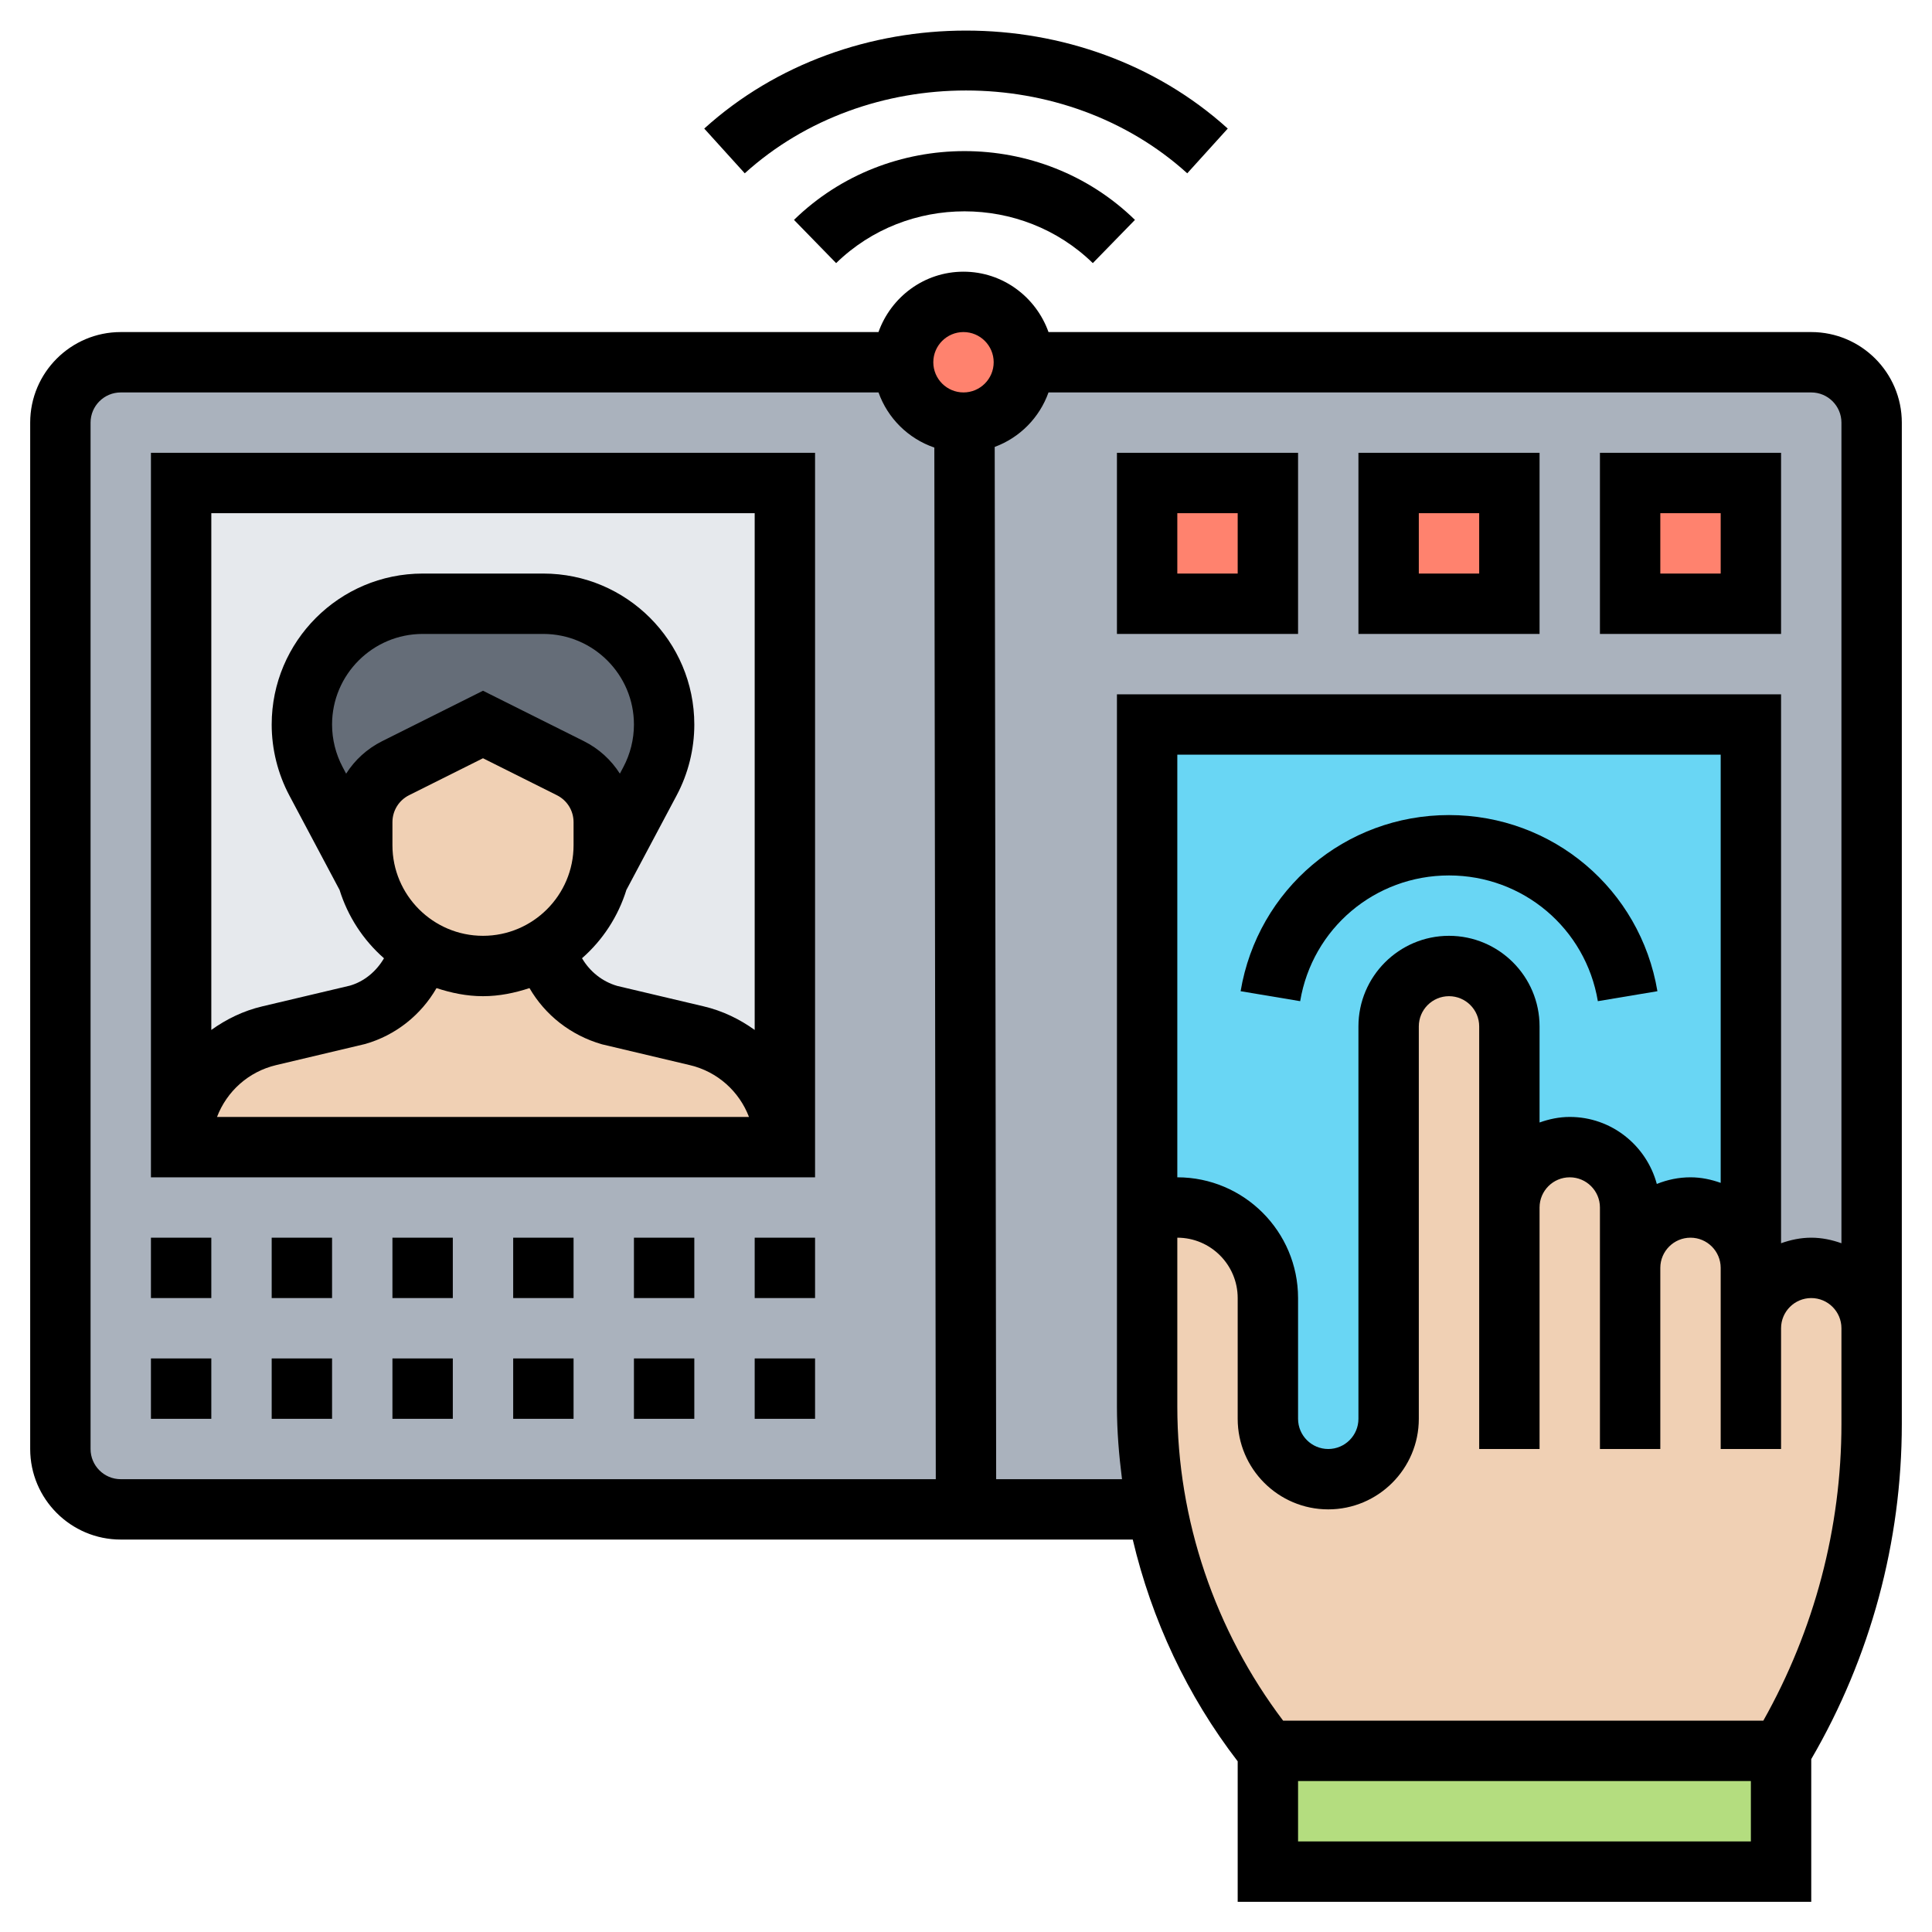
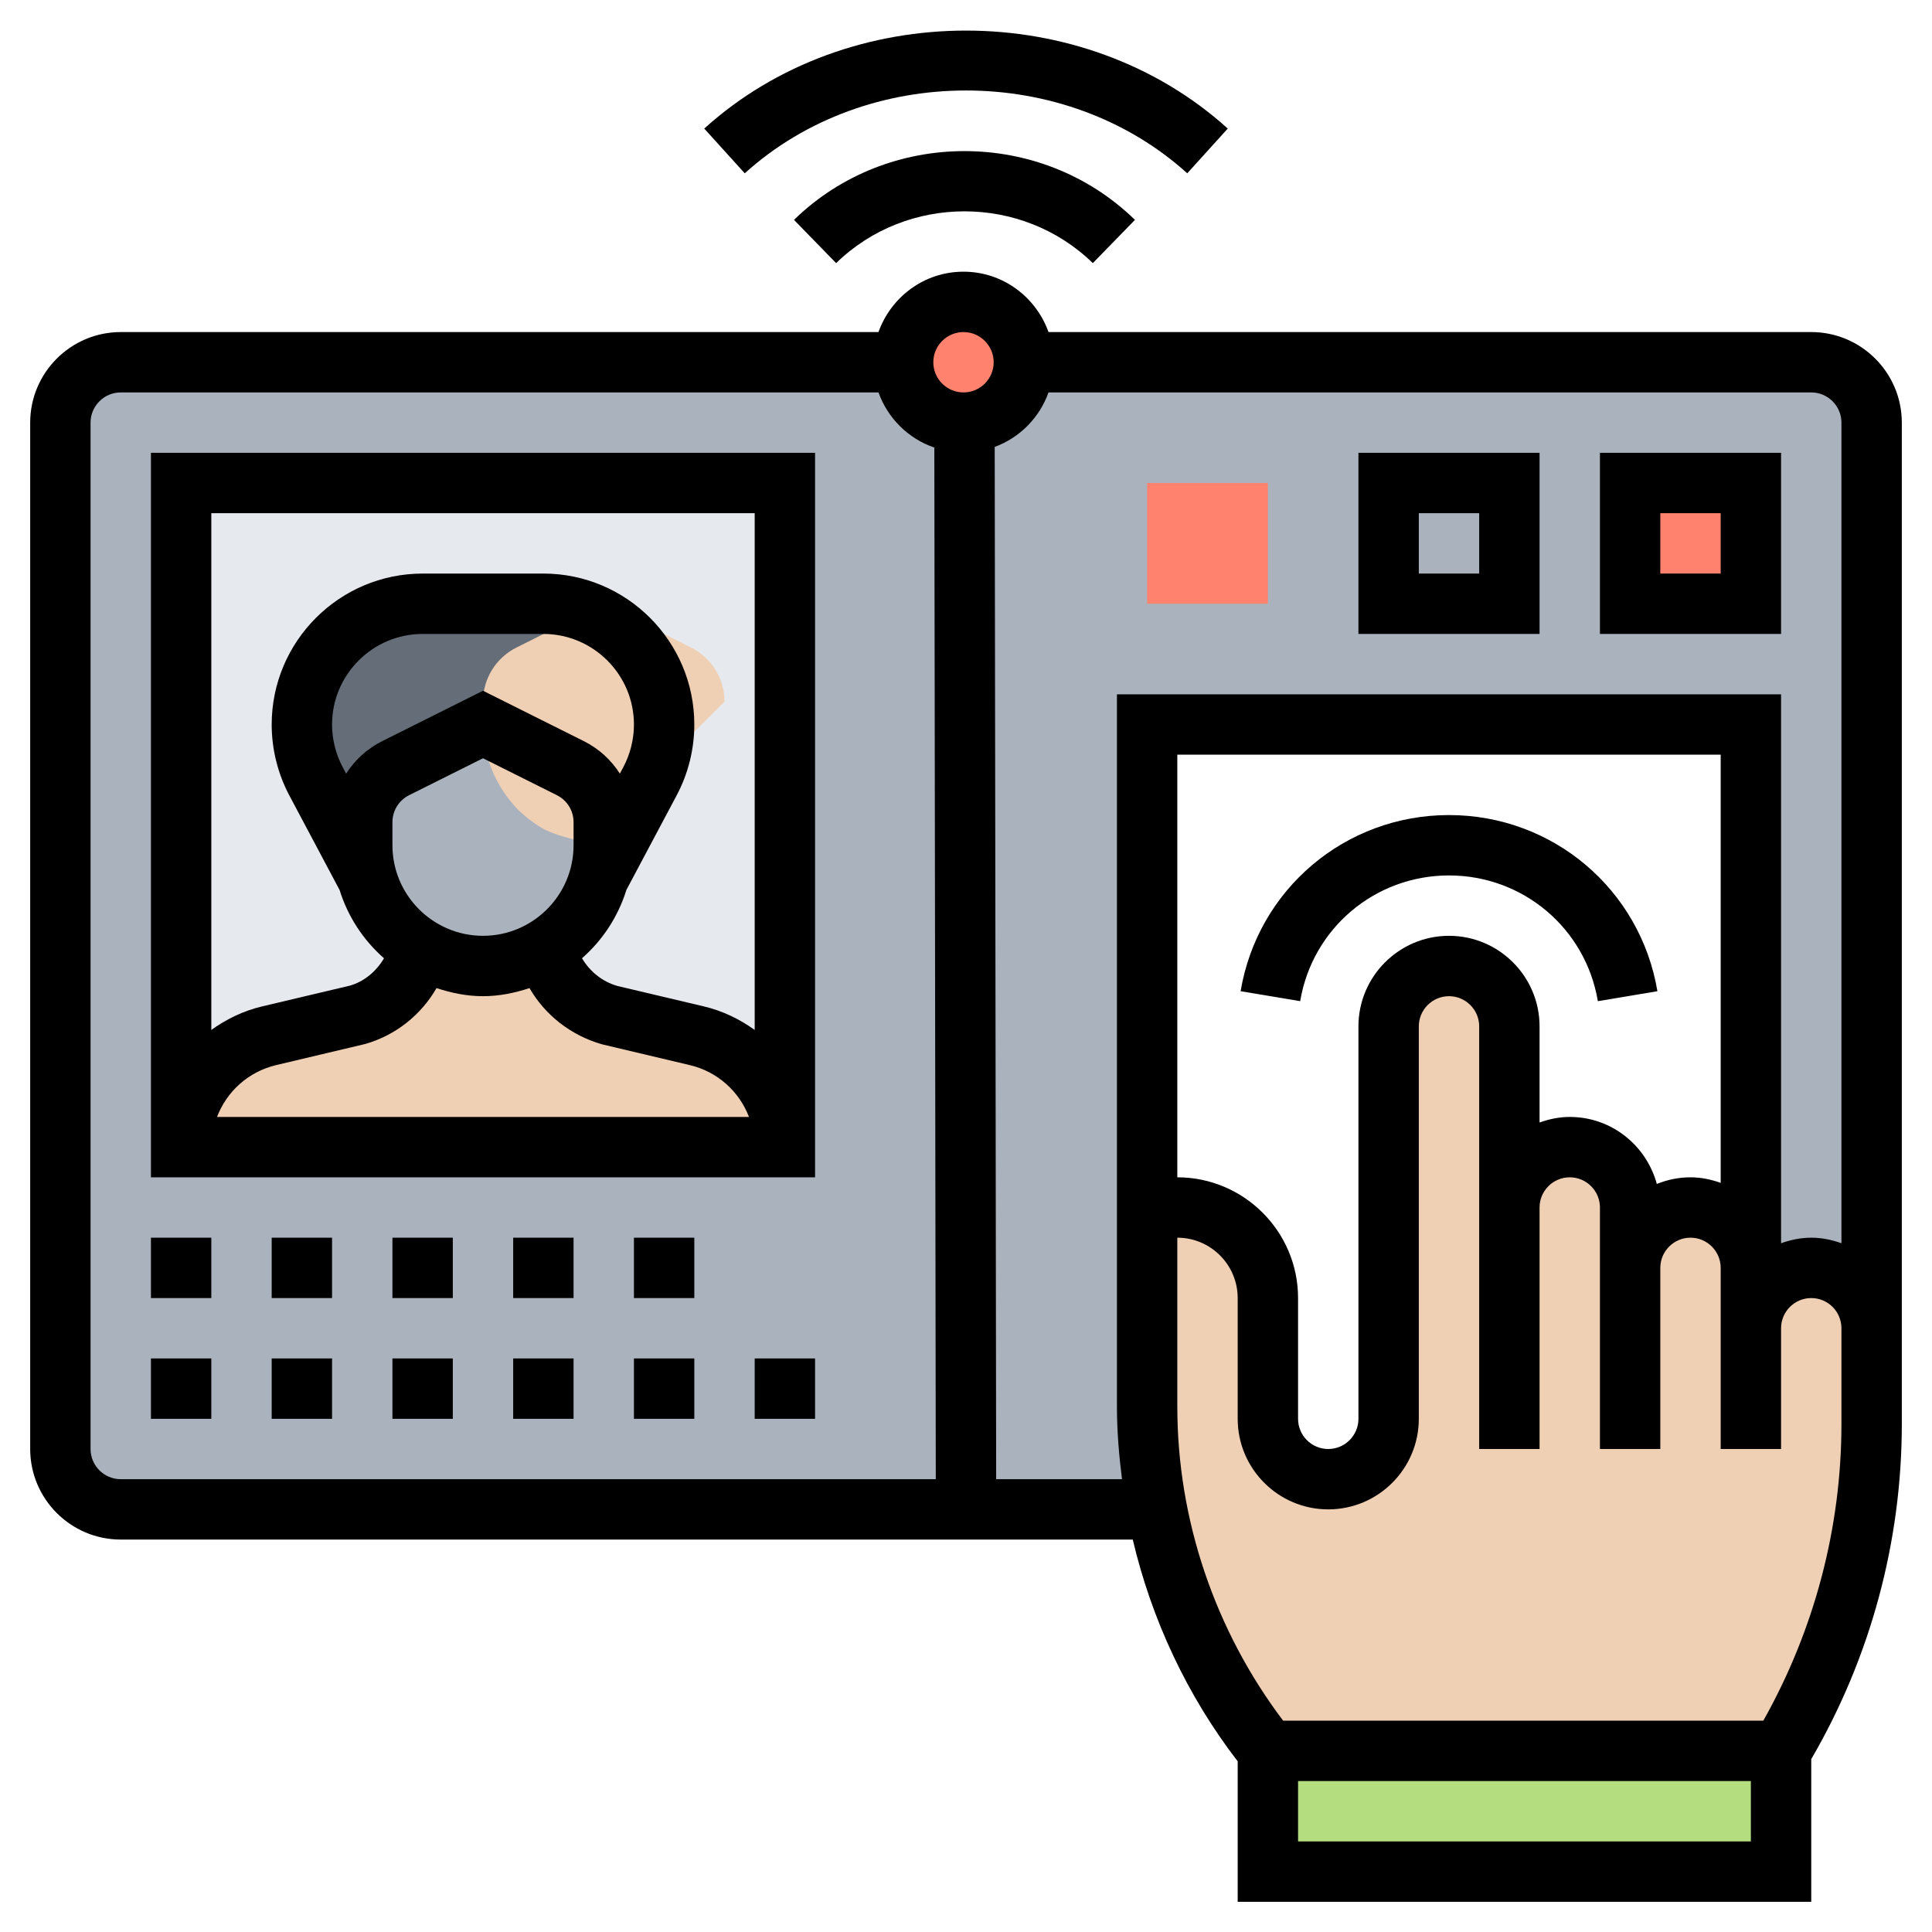
<svg xmlns="http://www.w3.org/2000/svg" id="_x33_0" height="512" viewBox="0 0 64 64" width="512">
  <g>
    <g>
      <g>
        <path d="m60 12h-26.08c0 1.09-.88 1.98-1.97 2-.01 0-.02 0-.03 0-1.11 0-2-.9-2-2h-25.92c-1.1 0-2 .9-2 2v34c0 1.1.9 2 2 2h28 6.32c-.21-1.11-.32-2.25-.32-3.4v-5.6-17h20v18 2c0-.55.22-1.05.59-1.41.36-.37.86-.59 1.41-.59 1.1 0 2 .9 2 2v-30c0-1.1-.9-2-2-2z" fill="#aab2bd" />
      </g>
      <g>
        <path d="m31.92 10c1.1 0 2 .9 2 2 0 1.09-.88 1.98-1.97 2-.01 0-.02 0-.03 0-1.11 0-2-.9-2-2s.89-2 2-2z" fill="#ff826e" />
      </g>
      <g>
        <path d="m54 16h4v4h-4z" fill="#ff826e" />
      </g>
      <g>
-         <path d="m46 16h4v4h-4z" fill="#ff826e" />
-       </g>
+         </g>
      <g>
        <path d="m38 16h4v4h-4z" fill="#ff826e" />
      </g>
      <g>
-         <path d="m58 24v18c0-1.1-.9-2-2-2-.55 0-1.05.22-1.41.59-.37.36-.59.86-.59 1.41v-2c0-.55-.22-1.05-.59-1.41-.36-.37-.86-.59-1.41-.59-1.1 0-2 .9-2 2v-6c0-1.1-.9-2-2-2-.55 0-1.05.22-1.41.59-.37.36-.59.86-.59 1.41v13c0 1.1-.9 2-2 2-.55 0-1.05-.22-1.41-.59-.37-.36-.59-.86-.59-1.41v-4c0-1.66-1.34-3-3-3-.55 0-1 .45-1 1v-17z" fill="#69d6f4" />
-       </g>
+         </g>
      <g>
        <path d="m42 58h17v4h-17z" fill="#b4dd7f" />
      </g>
      <g>
        <path d="m58 44c0-.55.22-1.05.59-1.41.36-.37.86-.59 1.41-.59 1.1 0 2 .9 2 2v3.17c0 1.91-.26 3.79-.76 5.62-.51 1.82-1.26 3.57-2.24 5.21h-17c-1.87-2.34-3.13-5.09-3.68-8-.21-1.11-.32-2.25-.32-3.4v-5.6c0-.55.45-1 1-1 1.66 0 3 1.34 3 3v4c0 .55.22 1.05.59 1.41.36.37.86.59 1.41.59 1.1 0 2-.9 2-2v-13c0-.55.22-1.05.59-1.41.36-.37.86-.59 1.41-.59 1.1 0 2 .9 2 2v6c0-1.1.9-2 2-2 .55 0 1.05.22 1.41.59.37.36.59.86.59 1.41v2c0-.55.22-1.05.59-1.41.36-.37.86-.59 1.41-.59 1.1 0 2 .9 2 2z" fill="#f0d0b4" />
      </g>
      <g>
        <path d="m26 16v22c0-1.76-1.21-3.29-2.92-3.69l-2.9-.69c-1.07-.3-1.86-1.16-2.1-2.2v-.01c.88-.53 1.53-1.39 1.79-2.41l1.66-3.12c.31-.58.47-1.22.47-1.88 0-2.21-1.79-4-4-4h-4c-1.1 0-2.1.45-2.83 1.17-.72.73-1.17 1.73-1.17 2.83 0 .66.16 1.3.47 1.88l1.66 3.12c.18.7.55 1.33 1.04 1.83.23.22.48.42.75.58v.01c-.24 1.04-1.03 1.9-2.1 2.2l-2.9.69c-1.71.4-2.92 1.93-2.92 3.69v-22z" fill="#e6e9ed" />
      </g>
      <g>
        <path d="m21.53 25.88-1.66 3.12c.09-.32.13-.65.13-1v-.76c0-.76-.43-1.45-1.11-1.79l-2.89-1.45-2.89 1.45c-.68.34-1.11 1.03-1.11 1.79v.76c0 .35.04.68.13 1l-1.66-3.12c-.31-.58-.47-1.22-.47-1.88 0-1.1.45-2.1 1.17-2.83.73-.72 1.73-1.17 2.83-1.17h4c2.21 0 4 1.79 4 4 0 .66-.16 1.3-.47 1.88z" fill="#656d78" />
      </g>
      <g>
        <path d="m18.08 31.42c.24 1.04 1.03 1.9 2.1 2.2l2.9.69c1.71.4 2.92 1.93 2.92 3.69h-20c0-1.76 1.21-3.29 2.92-3.69l2.9-.69c1.07-.3 1.86-1.16 2.1-2.2v-.01c.61.38 1.32.59 2.08.59s1.47-.21 2.08-.59z" fill="#f0d0b4" />
      </g>
      <g>
-         <path d="m20 27.24v.76c0 .35-.04.68-.13 1-.26 1.02-.91 1.88-1.79 2.41-.61.38-1.32.59-2.08.59s-1.47-.21-2.08-.59c-.27-.16-.52-.36-.75-.58-.49-.5-.86-1.13-1.04-1.83-.09-.32-.13-.65-.13-1v-.76c0-.76.43-1.45 1.11-1.79l2.89-1.45 2.89 1.45c.68.34 1.11 1.03 1.11 1.79z" fill="#f0d0b4" />
+         <path d="m20 27.24v.76s-1.47-.21-2.08-.59c-.27-.16-.52-.36-.75-.58-.49-.5-.86-1.13-1.04-1.83-.09-.32-.13-.65-.13-1v-.76c0-.76.43-1.45 1.11-1.79l2.89-1.45 2.89 1.45c.68.34 1.11 1.03 1.11 1.79z" fill="#f0d0b4" />
      </g>
    </g>
    <g>
      <path d="m26.302 7.284 1.396 1.432c2.345-2.287 6.159-2.287 8.503 0l1.396-1.432c-3.113-3.038-8.18-3.038-11.295 0z" />
      <path d="m5 39h22v-24h-22zm6.351-13.589c-.229-.432-.351-.919-.351-1.409 0-1.655 1.347-3.002 3.002-3.002h3.995c1.656 0 3.003 1.347 3.003 3.002 0 .49-.122.978-.351 1.409l-.115.217c-.286-.45-.691-.825-1.192-1.076l-3.342-1.67-3.342 1.671c-.5.25-.906.625-1.192 1.076zm1.649 2.589v-.764c0-.381.212-.724.553-.895l2.447-1.223 2.447 1.224c.341.171.553.513.553.894v.764c0 1.654-1.346 3-3 3s-3-1.346-3-3zm1.46 4.732c.488.16.999.268 1.54.268s1.052-.108 1.54-.268c.514.887 1.36 1.564 2.405 1.863l2.905.688c.923.218 1.639.874 1.961 1.717h-17.622c.322-.843 1.037-1.499 1.961-1.718l2.95-.699c1.012-.29 1.849-.964 2.36-1.851zm10.54-15.732v17.118c-.497-.357-1.061-.633-1.689-.781l-2.86-.676c-.502-.144-.914-.48-1.171-.918.686-.602 1.198-1.382 1.474-2.275l.002.001 1.658-3.119c.383-.719.586-1.532.586-2.348 0-2.758-2.244-5.002-5.002-5.002h-3.995c-2.759 0-5.003 2.244-5.003 5.002 0 .816.203 1.629.585 2.349l1.658 3.119.002-.001c.277.893.789 1.673 1.475 2.275-.254.436-.657.77-1.127.906l-2.904.687c-.627.147-1.191.424-1.689.781v-17.118z" />
      <path d="m5 41h2v2h-2z" />
      <path d="m9 41h2v2h-2z" />
      <path d="m13 41h2v2h-2z" />
      <path d="m17 41h2v2h-2z" />
      <path d="m21 41h2v2h-2z" />
-       <path d="m25 41h2v2h-2z" />
      <path d="m5 45h2v2h-2z" />
      <path d="m9 45h2v2h-2z" />
      <path d="m13 45h2v2h-2z" />
      <path d="m17 45h2v2h-2z" />
      <path d="m21 45h2v2h-2z" />
      <path d="m25 45h2v2h-2z" />
      <path d="m39.329 5.741 1.342-1.482c-4.781-4.328-12.561-4.328-17.342 0l1.342 1.482c4.042-3.658 10.616-3.658 14.658 0z" />
-       <path d="m43 15h-6v6h6zm-2 4h-2v-2h2z" />
      <path d="m51 15h-6v6h6zm-2 4h-2v-2h2z" />
      <path d="m59 15h-6v6h6zm-2 4h-2v-2h2z" />
      <path d="m60 11h-25.267c-.414-1.161-1.514-2-2.816-2s-2.402.839-2.816 2h-25.101c-1.654 0-3 1.346-3 3v34c0 1.654 1.346 3 3 3h33.524c.626 2.654 1.801 5.17 3.476 7.346v4.654h19v-4.727c1.963-3.369 3-7.202 3-11.104v-33.169c0-1.654-1.346-3-3-3zm-28.083 0c.551 0 1 .448 1 1s-.449 1-1 1-1-.448-1-1 .449-1 1-1zm-28.917 37v-34c0-.552.449-1 1-1h25.102c.306.858.986 1.53 1.849 1.826l.048 34.174h-26.999c-.551 0-1-.448-1-1zm29.999 1-.048-34.195c.832-.308 1.484-.969 1.782-1.805h25.267c.551 0 1 .448 1 1v27.184c-.314-.112-.648-.184-1-.184s-.686.072-1 .184v-18.184h-22v23.597c0 .806.067 1.608.168 2.403zm21.885-9.78c-.345-1.275-1.501-2.22-2.884-2.22-.352 0-.686.072-1 .184v-3.184c0-1.654-1.346-3-3-3s-3 1.346-3 3v13c0 .552-.449 1-1 1s-1-.448-1-1v-4c0-2.206-1.794-4-4-4v-14h18v14.184c-.314-.112-.648-.184-1-.184-.395 0-.77.081-1.116.22zm-11.884 21.78v-2h15v2zm18-13.831c0 3.448-.9 6.832-2.588 9.831h-15.906c-2.257-2.984-3.506-6.655-3.506-10.403v-5.597c1.103 0 2 .897 2 2v4c0 1.654 1.346 3 3 3s3-1.346 3-3v-13c0-.552.449-1 1-1s1 .448 1 1v14h2v-8c0-.552.449-1 1-1s1 .448 1 1v8h2v-6c0-.552.449-1 1-1s1 .448 1 1v6h2v-4c0-.552.449-1 1-1s1 .448 1 1z" />
      <path d="m48 27c-3.433 0-6.336 2.454-6.903 5.835l1.973.33c.404-2.413 2.478-4.165 4.93-4.165s4.526 1.752 4.931 4.165l1.973-.33c-.568-3.381-3.471-5.835-6.904-5.835z" />
    </g>
  </g>
</svg>